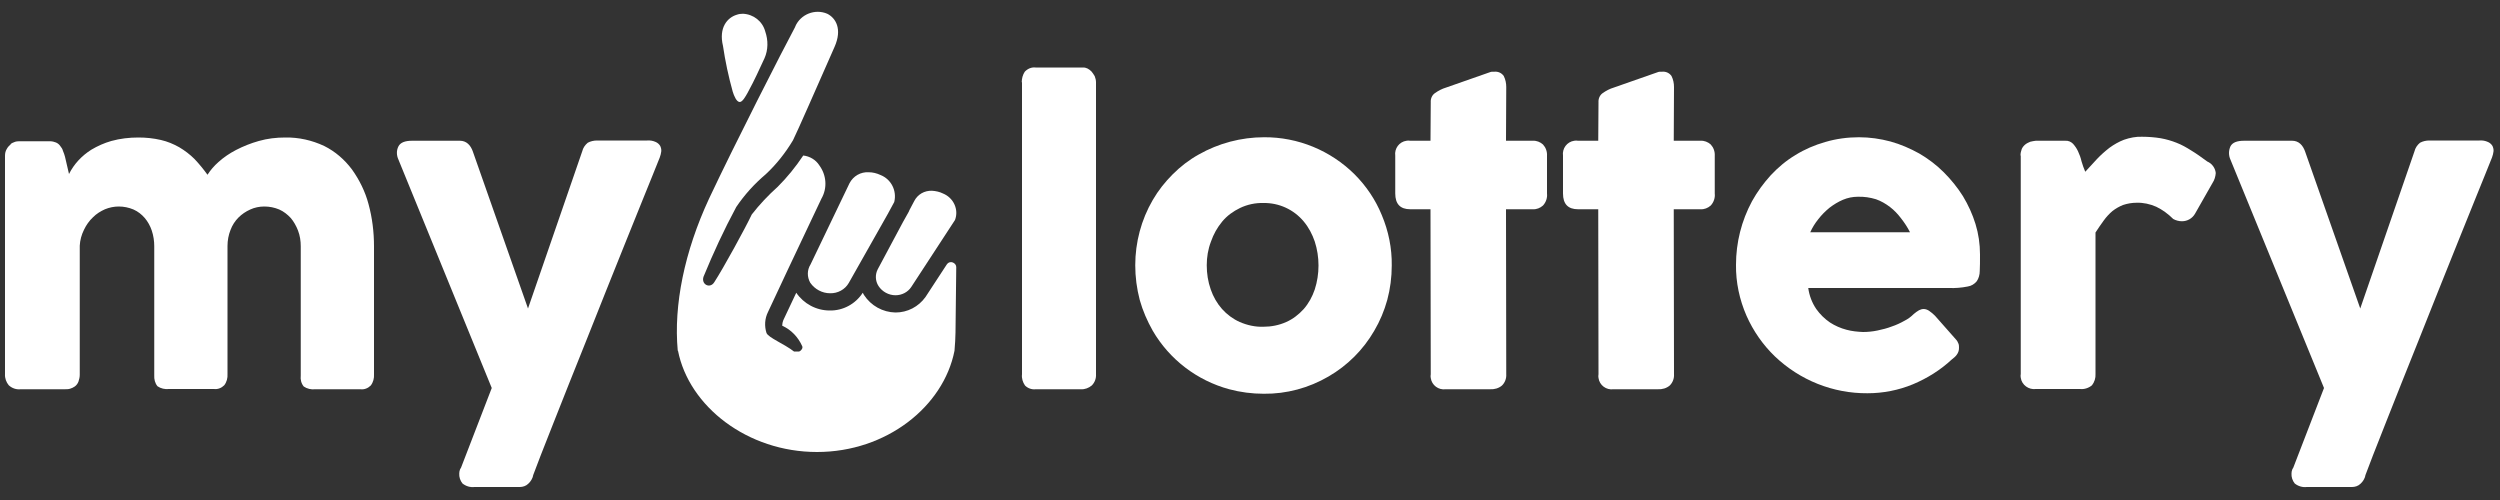
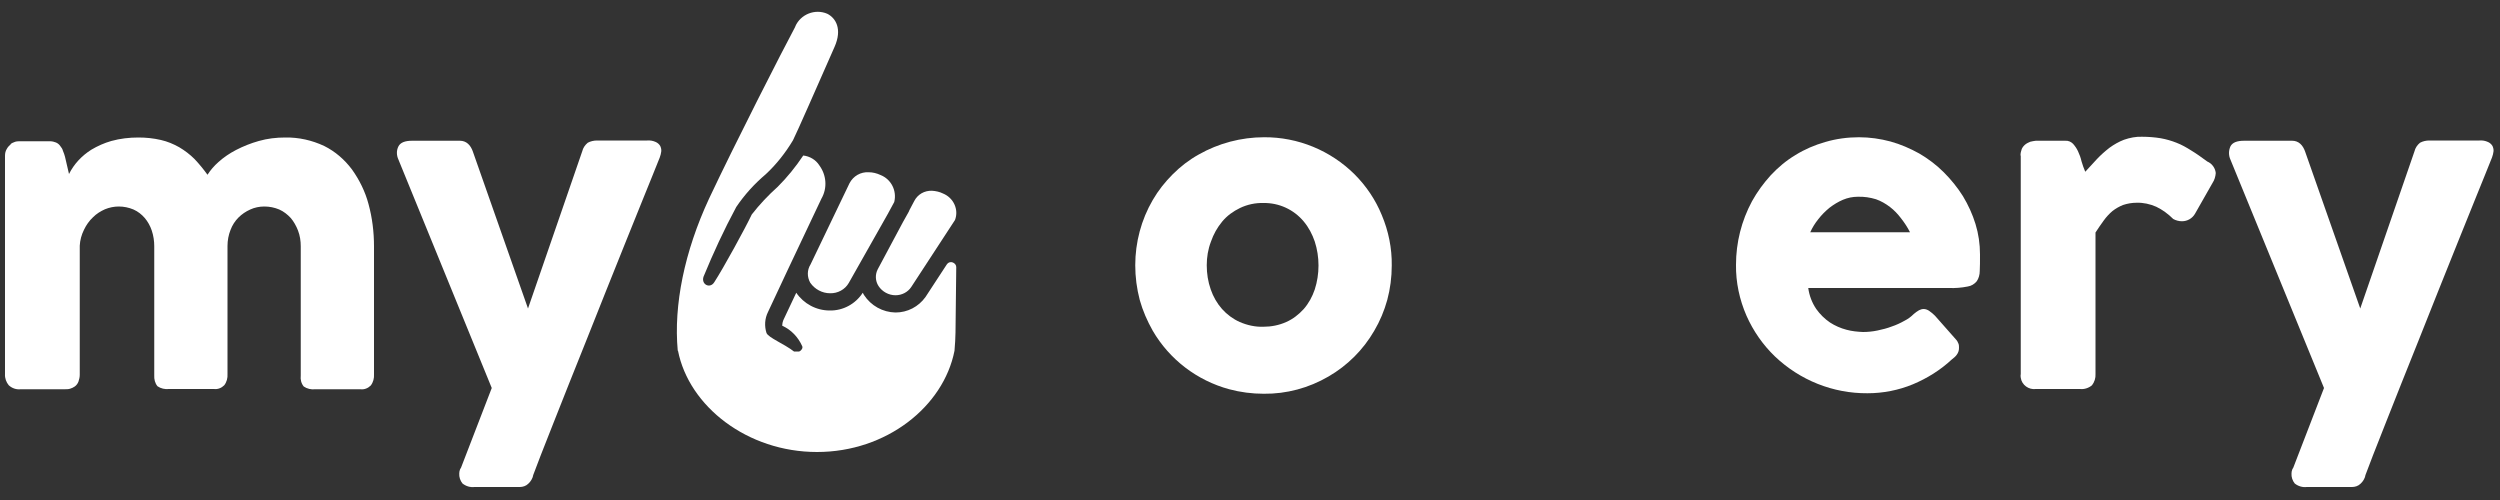
<svg xmlns="http://www.w3.org/2000/svg" version="1.1" id="Layer_1" x="0px" y="0px" viewBox="0 0 1000 200" style="enable-background:new 0 0 1000 200;" xml:space="preserve">
  <rect x="0" y="0" width="1000" height="200" fill="#333333" stroke="none" />
  <style type="text/css">
	.st0{fill:#FFFFFF;}
</style>
  <g id="Layer_2_1_">
    <g id="Layer_1-2">
      <g>
        <g>
          <path class="st0" d="M4,57.8c0.6-0.5,1.4-0.9,2.1-1.1c0.7-0.2,1.4-0.2,2.1-0.2h11.8c0.8,0,1.7,0.2,2.4,0.5      c0.7,0.3,1.3,0.8,1.7,1.4c0.5,0.6,0.9,1.2,1.1,2c0.3,0.7,0.6,1.5,0.8,2.3l1.6,6.9c2-4,5.1-7.3,8.9-9.7c2.5-1.5,5.2-2.7,8-3.5      c3.6-1,7.2-1.4,10.9-1.4c3,0,6,0.3,9,1c2.6,0.6,5,1.6,7.3,2.9c2.2,1.3,4.3,2.9,6.1,4.7c1.9,2,3.6,4.1,5.2,6.3      c1.2-1.9,2.7-3.6,4.4-5.1c2.1-1.9,4.5-3.5,7-4.8c2.9-1.5,5.9-2.7,9.1-3.6c3.5-1,7-1.4,10.6-1.4c5.4-0.1,10.7,1.1,15.6,3.4      c4.4,2.2,8.1,5.4,11.1,9.4c3,4.2,5.3,8.9,6.6,13.8c1.5,5.5,2.2,11.2,2.2,16.9v51.2c0.1,1.6-0.3,3.2-1.3,4.5      c-1.1,1.1-2.6,1.7-4.1,1.5h-18.1c-1.6,0.2-3.3-0.2-4.6-1.1c-1-1.2-1.4-2.8-1.2-4.4V98.5c0-2.1-0.3-4.2-1.1-6.3      c-0.7-1.8-1.7-3.6-2.9-5c-1.3-1.4-2.8-2.6-4.6-3.4c-1.9-0.8-3.9-1.2-6-1.2c-1.9,0-3.9,0.4-5.6,1.2c-1.8,0.8-3.4,1.9-4.7,3.2      c-1.4,1.4-2.5,3.1-3.2,5c-0.8,2-1.2,4.2-1.2,6.4v51.2c0.1,1.6-0.3,3.2-1.3,4.5c-1.1,1.1-2.6,1.7-4.1,1.5H67.6      c-1.6,0.2-3.3-0.2-4.6-1.1c-1-1.2-1.4-2.8-1.3-4.4V98.5c0-2.1-0.3-4.2-1-6.3c-0.6-1.8-1.6-3.6-2.8-5c-1.2-1.4-2.7-2.6-4.5-3.4      c-1.9-0.8-3.9-1.2-5.9-1.2c-1.9,0-3.8,0.4-5.5,1.1c-1.8,0.8-3.4,1.8-4.8,3.2c-1.5,1.4-2.7,3.1-3.6,5c-1,2-1.6,4.2-1.7,6.4v51.6      c0,0.9-0.2,1.8-0.5,2.7c-0.3,0.8-0.8,1.5-1.5,2c-0.6,0.4-1.2,0.7-1.9,0.9c-0.7,0.2-1.4,0.2-2.1,0.2H8.3      c-1.8,0.2-3.5-0.4-4.8-1.6c-1-1.2-1.6-2.8-1.5-4.4V62.3c0-1,0.2-1.9,0.7-2.7c0.4-0.8,1.1-1.5,1.8-2L4,57.8z" />
          <path class="st0" d="M159.4,63.9c-0.8-1.7-0.9-3.7,0-5.4c0.8-1.5,2.6-2.2,5.4-2.2H184c1.2,0,2.3,0.4,3.2,1.2      c0.9,0.8,1.5,1.9,1.9,3l22.1,62.9l21.7-62.9c0.3-1.3,1.1-2.5,2.2-3.4c1.1-0.6,2.4-0.9,3.7-0.9h20.1c1.2-0.1,2.3,0.1,3.4,0.6      c0.7,0.3,1.4,0.9,1.8,1.6c0.3,0.7,0.5,1.4,0.4,2.2c-0.1,0.8-0.3,1.6-0.6,2.4c-2,4.9-4.1,10.3-6.5,16.1      c-2.3,5.8-4.8,11.9-7.3,18.1c-2.5,6.3-5.1,12.7-7.7,19.2c-2.6,6.5-5.1,12.9-7.6,19.1c-2.5,6.3-4.9,12.3-7.2,18      c-2.3,5.8-4.4,11-6.3,15.9c-1.9,4.8-3.6,9.1-5,12.7c-1.4,3.6-2.5,6.5-3.2,8.4l0.2-0.4c-0.3,1.3-1,2.5-2,3.4      c-0.9,0.9-2.2,1.3-3.4,1.3h-18.1c-1.7,0.2-3.4-0.3-4.8-1.4c-0.9-1.1-1.4-2.6-1.3-4c0-0.5,0.1-1.1,0.3-1.6      c0.1-0.3,0.3-0.5,0.4-0.7l12.3-31.9L159.4,63.9z" />
        </g>
        <g>
-           <path class="st0" d="M408.7,32.9c0-1.5,0.4-3,1.2-4.2c1.1-1.2,2.7-1.9,4.3-1.7h19.2c0.6,0,1.1,0.2,1.6,0.4      c0.6,0.3,1.1,0.7,1.6,1.2c0.5,0.6,0.9,1.2,1.3,1.9c0.3,0.8,0.5,1.6,0.5,2.4v116.8c0.1,1.7-0.5,3.3-1.7,4.5      c-1.2,1-2.8,1.6-4.3,1.5h-18.1c-1.6,0.2-3.2-0.4-4.3-1.5c-0.9-1.3-1.4-2.9-1.2-4.5V32.9z" />
          <path class="st0" d="M454.1,106.1c0-9.2,2.4-18.2,7-26.1c2.2-3.8,4.9-7.2,8-10.3c3.1-3.1,6.6-5.8,10.4-7.9      c7.9-4.5,17-6.9,26.1-6.9c13.6-0.1,26.6,5.3,36.2,14.8c4.7,4.7,8.4,10.2,10.9,16.3c2.7,6.4,4.1,13.3,4,20.2      c0,4.7-0.6,9.3-1.8,13.8c-1.2,4.3-2.9,8.4-5.2,12.3c-4.4,7.6-10.7,13.9-18.3,18.3c-7.9,4.6-16.8,7-25.9,6.9      c-4.7,0-9.3-0.6-13.8-1.8c-12.9-3.5-23.9-11.9-30.6-23.4c-2.2-3.9-4-8-5.2-12.3C454.7,115.4,454.1,110.8,454.1,106.1z       M482.7,106.1c0,3.3,0.5,6.6,1.6,9.7c1,2.9,2.5,5.5,4.5,7.8c2,2.2,4.4,4,7.1,5.2c3,1.3,6.2,2,9.4,1.9c3.2,0,6.3-0.6,9.2-1.9      c2.7-1.2,5-3,7-5.2c2-2.3,3.4-4.9,4.4-7.8c2-6.2,2-13,0-19.2c-1-2.9-2.4-5.6-4.4-8c-4-4.8-9.9-7.5-16.1-7.4      c-3.2-0.1-6.5,0.6-9.4,2c-2.7,1.3-5.2,3.1-7.1,5.4c-2,2.4-3.5,5.1-4.5,8C483.2,99.7,482.7,102.9,482.7,106.1L482.7,106.1z" />
-           <path class="st0" d="M572.3,40.9c-0.1-1.4,0.5-2.8,1.6-3.6c1.4-1,2.9-1.8,4.6-2.3l17.7-6.2c0.2-0.1,0.5-0.1,0.7-0.1h0.7      c1.5-0.2,3,0.4,3.9,1.7c0.7,1.4,1,2.9,1,4.4l-0.1,21.5h10.7c1.5-0.1,3,0.5,4.1,1.5c1.1,1.2,1.7,2.8,1.6,4.5v15.1      c0.2,1.7-0.4,3.5-1.6,4.8c-1.1,1-2.6,1.6-4.1,1.5h-10.7l0.1,66c0.1,1.7-0.5,3.3-1.7,4.5c-1.3,1.1-3,1.6-4.8,1.5h-17.7      c-2.9,0.4-5.6-1.6-6-4.5c-0.1-0.5-0.1-1,0-1.5l-0.1-66h-8.1c-4,0-6-2.1-6-6.3V62.3c-0.4-2.9,1.6-5.6,4.5-6c0.5-0.1,1-0.1,1.5,0      h8.1L572.3,40.9z" />
-           <path class="st0" d="M639.4,40.9c-0.1-1.4,0.5-2.8,1.6-3.6c1.4-1,2.9-1.8,4.6-2.3l17.7-6.2c0.2-0.1,0.5-0.1,0.7-0.1h0.7      c1.5-0.2,3,0.4,3.9,1.7c0.7,1.4,1,2.9,1,4.4l-0.1,21.5h10.7c1.5-0.1,3,0.5,4.1,1.5c1.1,1.2,1.7,2.8,1.6,4.5v15.1      c0.2,1.7-0.4,3.5-1.6,4.8c-1.1,1-2.6,1.6-4.1,1.5h-10.7l0.1,66c0.1,1.7-0.5,3.3-1.7,4.5c-1.3,1.1-3,1.6-4.8,1.5h-17.7      c-2.9,0.4-5.6-1.6-6-4.5c-0.1-0.5-0.1-1,0-1.5l-0.1-66h-8.1c-4,0-6-2.1-6-6.3V62.3c-0.4-2.9,1.6-5.6,4.5-6c0.5-0.1,1-0.1,1.5,0      h8.1L639.4,40.9z" />
          <path class="st0" d="M780.7,143.8c-4.5,4.2-9.8,7.5-15.5,9.9c-5.8,2.4-12,3.6-18.2,3.6c-13.8,0.1-27-5.2-37-14.7      c-4.8-4.6-8.7-10.2-11.4-16.3c-2.8-6.4-4.3-13.4-4.2-20.4c0-8.9,2.2-17.6,6.4-25.4c2.1-3.8,4.6-7.2,7.5-10.4      c2.9-3.1,6.2-5.9,9.9-8.1c3.7-2.3,7.7-4,11.9-5.2c4.4-1.3,8.9-1.9,13.5-1.9c4.3,0,8.5,0.6,12.6,1.7c4,1.1,7.9,2.8,11.5,4.8      c3.6,2.1,6.9,4.6,9.8,7.5c2.9,2.9,5.5,6.1,7.7,9.6c2.1,3.5,3.8,7.2,5,11.1c1.2,3.9,1.8,8,1.8,12.2c0,2.7,0,4.9-0.1,6.6      c0,1.5-0.4,2.9-1.2,4.1c-0.9,1.1-2.2,1.9-3.6,2.1c-2.5,0.5-5,0.7-7.5,0.6h-56.3c0.4,3,1.5,5.9,3.2,8.4c1.5,2.1,3.3,3.9,5.5,5.4      c2,1.3,4.3,2.3,6.6,2.9c2.2,0.6,4.4,0.8,6.6,0.9c1.9,0,3.9-0.2,5.8-0.6c1.9-0.4,3.9-0.9,5.7-1.6c1.8-0.6,3.5-1.4,5.1-2.3      c1.4-0.7,2.6-1.6,3.7-2.7c0.7-0.6,1.4-1.1,2.1-1.5c0.6-0.3,1.2-0.5,1.9-0.5c0.7,0,1.5,0.3,2.1,0.7c0.9,0.6,1.7,1.3,2.4,2      l8.3,9.4c0.5,0.5,0.9,1.2,1.1,1.8c0.2,0.5,0.2,1.1,0.2,1.7c0,1-0.3,1.9-0.9,2.7C782.2,142.6,781.5,143.2,780.7,143.8z       M743.1,78.7c-2,0-4,0.4-5.9,1.2c-1.9,0.8-3.7,1.9-5.4,3.2c-1.7,1.4-3.2,2.9-4.5,4.6c-1.3,1.6-2.4,3.4-3.2,5.2h39.9      c-1-2-2.2-3.8-3.6-5.6c-1.3-1.7-2.7-3.2-4.4-4.5c-1.7-1.3-3.6-2.4-5.6-3.1C748.1,79,745.6,78.6,743.1,78.7z" />
          <path class="st0" d="M808.2,62.2c0-0.9,0.2-1.8,0.5-2.6c0.3-0.7,0.8-1.3,1.4-1.8c0.6-0.5,1.3-0.8,2-1.1c0.7-0.2,1.5-0.3,2.2-0.4      h11.8c1.2-0.1,2.3,0.4,3.1,1.2c0.8,0.9,1.5,1.9,2,3c0.6,1.3,1.1,2.6,1.4,4c0.4,1.4,0.9,2.8,1.5,4.2c1.6-1.7,3.1-3.4,4.7-5.1      c1.5-1.6,3.2-3.1,5-4.5c1.8-1.3,3.7-2.4,5.8-3.2c2.3-0.8,4.8-1.3,7.2-1.2c2.5,0,5.1,0.2,7.5,0.6c2.2,0.4,4.3,1,6.3,1.8      c2.1,0.8,4,1.9,5.9,3.1c2,1.2,4.1,2.7,6.4,4.4c1.9,0.8,3.2,2.6,3.4,4.6c-0.1,1.4-0.5,2.8-1.3,4L878,85.5c-1.1,1.9-3.1,3-5.2,3      c-1.2,0-2.4-0.3-3.5-0.9c-2-2-4.3-3.7-6.8-4.9c-2.5-1.1-5.2-1.7-7.9-1.6c-1.8,0-3.6,0.3-5.4,0.9c-1.5,0.6-2.9,1.4-4.2,2.4      c-1.3,1.1-2.5,2.4-3.5,3.8c-1.1,1.5-2.2,3.1-3.3,4.8v56.6c0.1,1.6-0.4,3.2-1.4,4.5c-1.3,1.1-3.1,1.7-4.8,1.5h-17.6      c-2.9,0.4-5.7-1.6-6.1-4.5c-0.1-0.5-0.1-1,0-1.5V62.2z" />
          <path class="st0" d="M892.2,63.9c-0.8-1.7-0.8-3.7,0-5.4c0.8-1.5,2.6-2.2,5.4-2.2h19.3c1.2,0,2.3,0.4,3.2,1.2      c0.9,0.8,1.5,1.9,1.9,3l22.1,62.9l21.7-62.9c0.3-1.3,1.1-2.5,2.2-3.4c1.1-0.6,2.4-0.9,3.7-0.9h20.1c1.2-0.1,2.3,0.1,3.4,0.6      c0.7,0.3,1.4,0.9,1.8,1.6c0.3,0.7,0.5,1.4,0.4,2.2c-0.1,0.8-0.3,1.6-0.6,2.4c-2,4.9-4.1,10.3-6.5,16.1      c-2.3,5.8-4.8,11.9-7.3,18.1c-2.5,6.3-5.1,12.7-7.7,19.2c-2.6,6.5-5.1,12.9-7.6,19.1c-2.5,6.3-4.9,12.3-7.2,18      c-2.3,5.8-4.4,11-6.3,15.9c-1.9,4.8-3.6,9.1-5,12.7c-1.4,3.6-2.5,6.5-3.2,8.4l0.2-0.4c-0.3,1.3-1,2.5-2,3.4      c-0.9,0.9-2.2,1.3-3.4,1.3h-18.1c-1.7,0.2-3.4-0.3-4.8-1.4c-0.9-1.1-1.4-2.6-1.3-4c0-0.5,0.1-1.1,0.3-1.6      c0.1-0.3,0.3-0.5,0.4-0.7l12.3-31.9L892.2,63.9z" />
        </g>
        <g>
-           <path class="st0" d="M293.1,36.7c0.5,1.6,1.5,4.1,2.8,4.1c1.1,0,2.3-2.2,3.1-3.6c3.2-5.9,4.3-8.6,6.8-13.9      c1.5-3.4,1.5-7.2,0.3-10.7c-1.1-4.1-4.7-6.9-8.9-7.1c-0.8,0-1.7,0.1-2.5,0.4c-3.7,1.1-7.3,5.1-5.5,12.5      C290.1,24.5,291.4,30.6,293.1,36.7z" />
          <path class="st0" d="M324.1,113.1c1.8,2.6,4.8,4.2,7.9,4.2c3.1,0.1,6-1.5,7.5-4.1l15.6-27.6l2.6-4.8c1.1-4.5-1.2-9.1-5.5-10.8      c-1.5-0.7-3.1-1.1-4.7-1.1c-3.2-0.2-6.2,1.5-7.7,4.4l-15.6,32.5C322.8,108,322.8,110.8,324.1,113.1z" />
          <path class="st0" d="M377.2,77.4c-1.4-0.7-2.9-1-4.4-1.1c-3-0.1-5.7,1.4-7.1,4.1l-1.9,3.6c-0.1,0.2-0.2,0.5-0.3,0.7l-2.3,4.1      l-10.1,18.9c-1.1,2.1-1,4.7,0.3,6.7c1.5,2.3,4.1,3.7,6.8,3.7c2.5,0,4.9-1.2,6.3-3.3l17.5-26.8C383.6,83.8,381.4,79.1,377.2,77.4      z" />
          <path class="st0" d="M378.7,105.8c-1.4,2.1-8.5,13-8.5,13c-2.8,3.9-7.2,6.2-12,6.2c-5.1-0.1-9.8-2.7-12.6-7      c-0.2-0.3-0.3-0.6-0.5-0.9c-2.9,4.5-7.9,7.2-13.2,7.1c-5.4,0-10.4-2.7-13.4-7.1c-2,4.2-3.7,7.9-5,10.6c-0.4,0.8-0.6,1.7-0.6,2.6      c3.6,1.6,6.4,4.6,8,8.2c0.3,0.7-0.3,1.7-1.2,2.1h-2.1c-4-3.1-10.2-5.5-11-7.4c-0.9-2.8-0.7-5.8,0.6-8.4c1.9-4.1,5-10.6,8.2-17.5      c5.4-11.5,11.4-24.1,13.2-27.9c2.4-4.2,2-9.4-0.9-13.3c-1.4-2.2-3.8-3.6-6.4-3.9c-3,4.5-6.4,8.7-10.2,12.5      c-3.8,3.4-7.3,7.1-10.4,11.1c-2.5,5.3-11.3,21.4-15,27.1c-1.7,2.7-5.3,0.9-4.3-2.2c3.9-9.5,8.2-18.8,13.1-27.9      c3.3-4.9,7.3-9.3,11.8-13.1c4.3-4,7.9-8.6,10.9-13.6c1.7-3.4,9.5-21.2,16.6-37.3c3.2-7.2,0.5-11.6-2.9-13.3      c-4.9-2.1-10.7,0.2-12.8,5.1c0,0,0,0.1,0,0.1c-4.8,8.9-24.3,47.1-34.5,68.8c-9.8,21.1-14.2,42.5-12.5,60.8h0.1      c4.4,22.3,27.8,40.5,55.6,40.5c27.8,0,50.6-18.2,55-40.5h0c0.2-2.7,0.4-5.2,0.4-7.3l0.3-26.1      C382.6,105.3,380.1,103.8,378.7,105.8z" />
        </g>
      </g>
    </g>
  </g>
</svg>